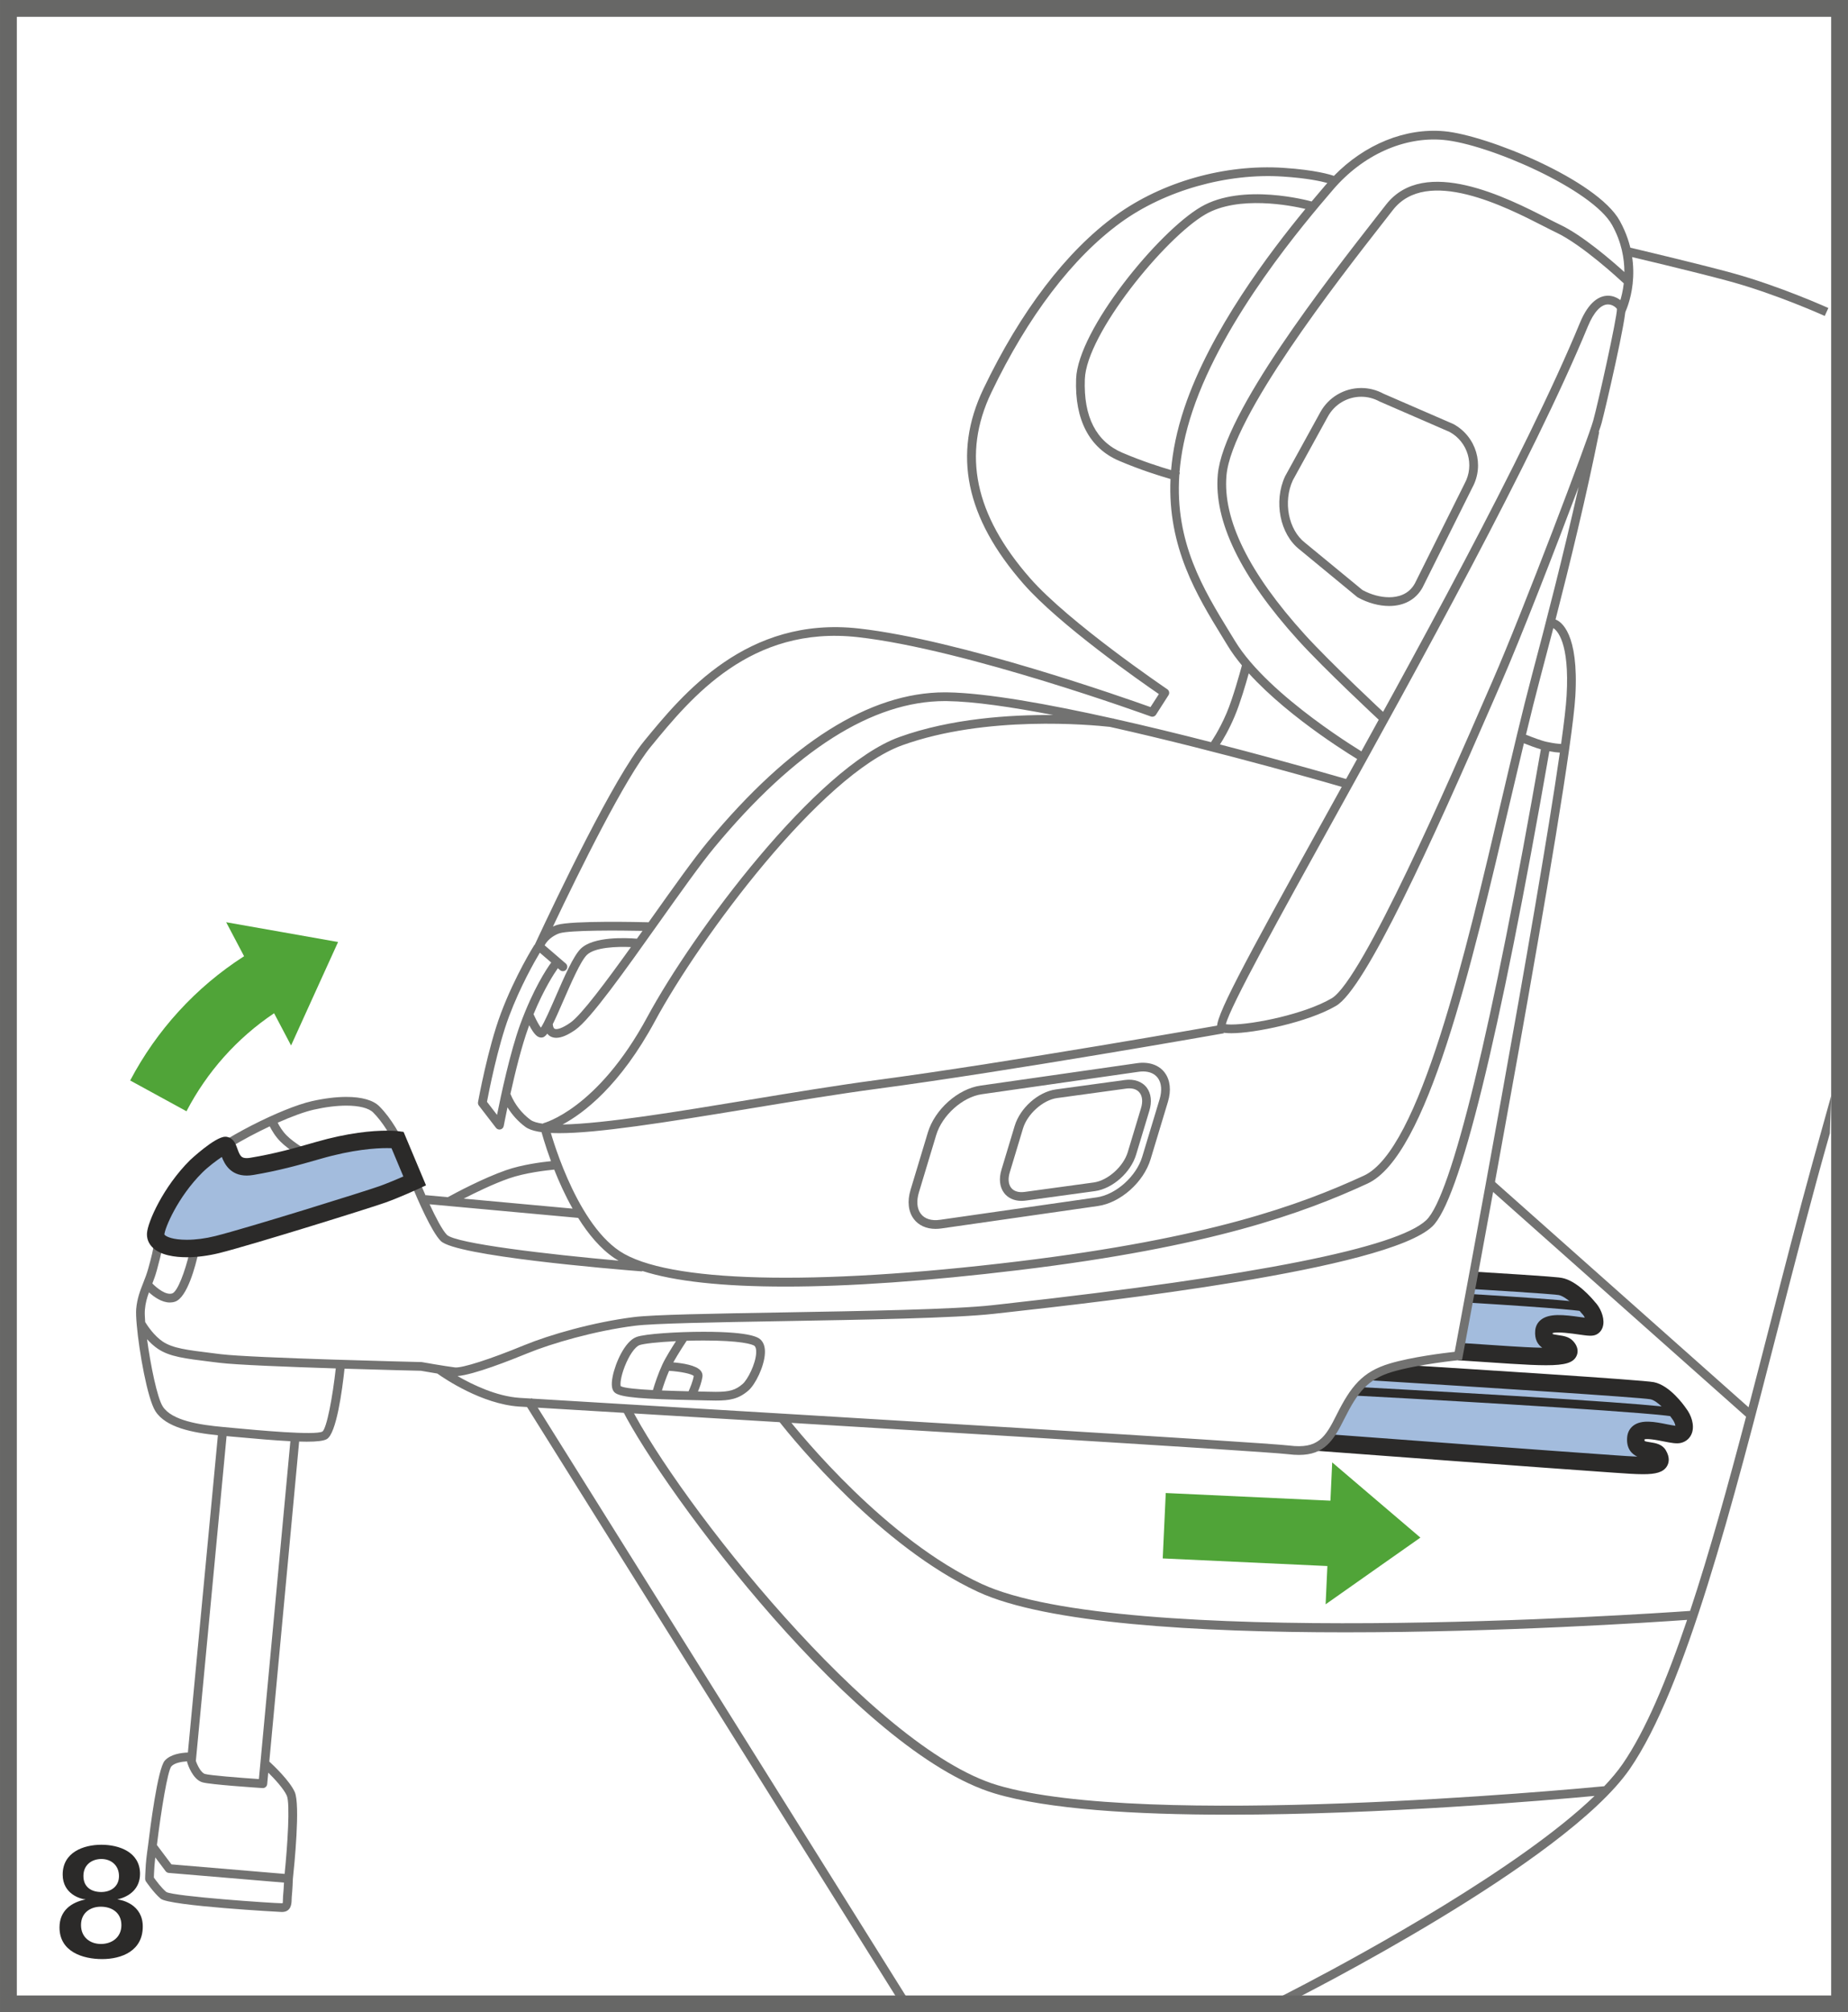
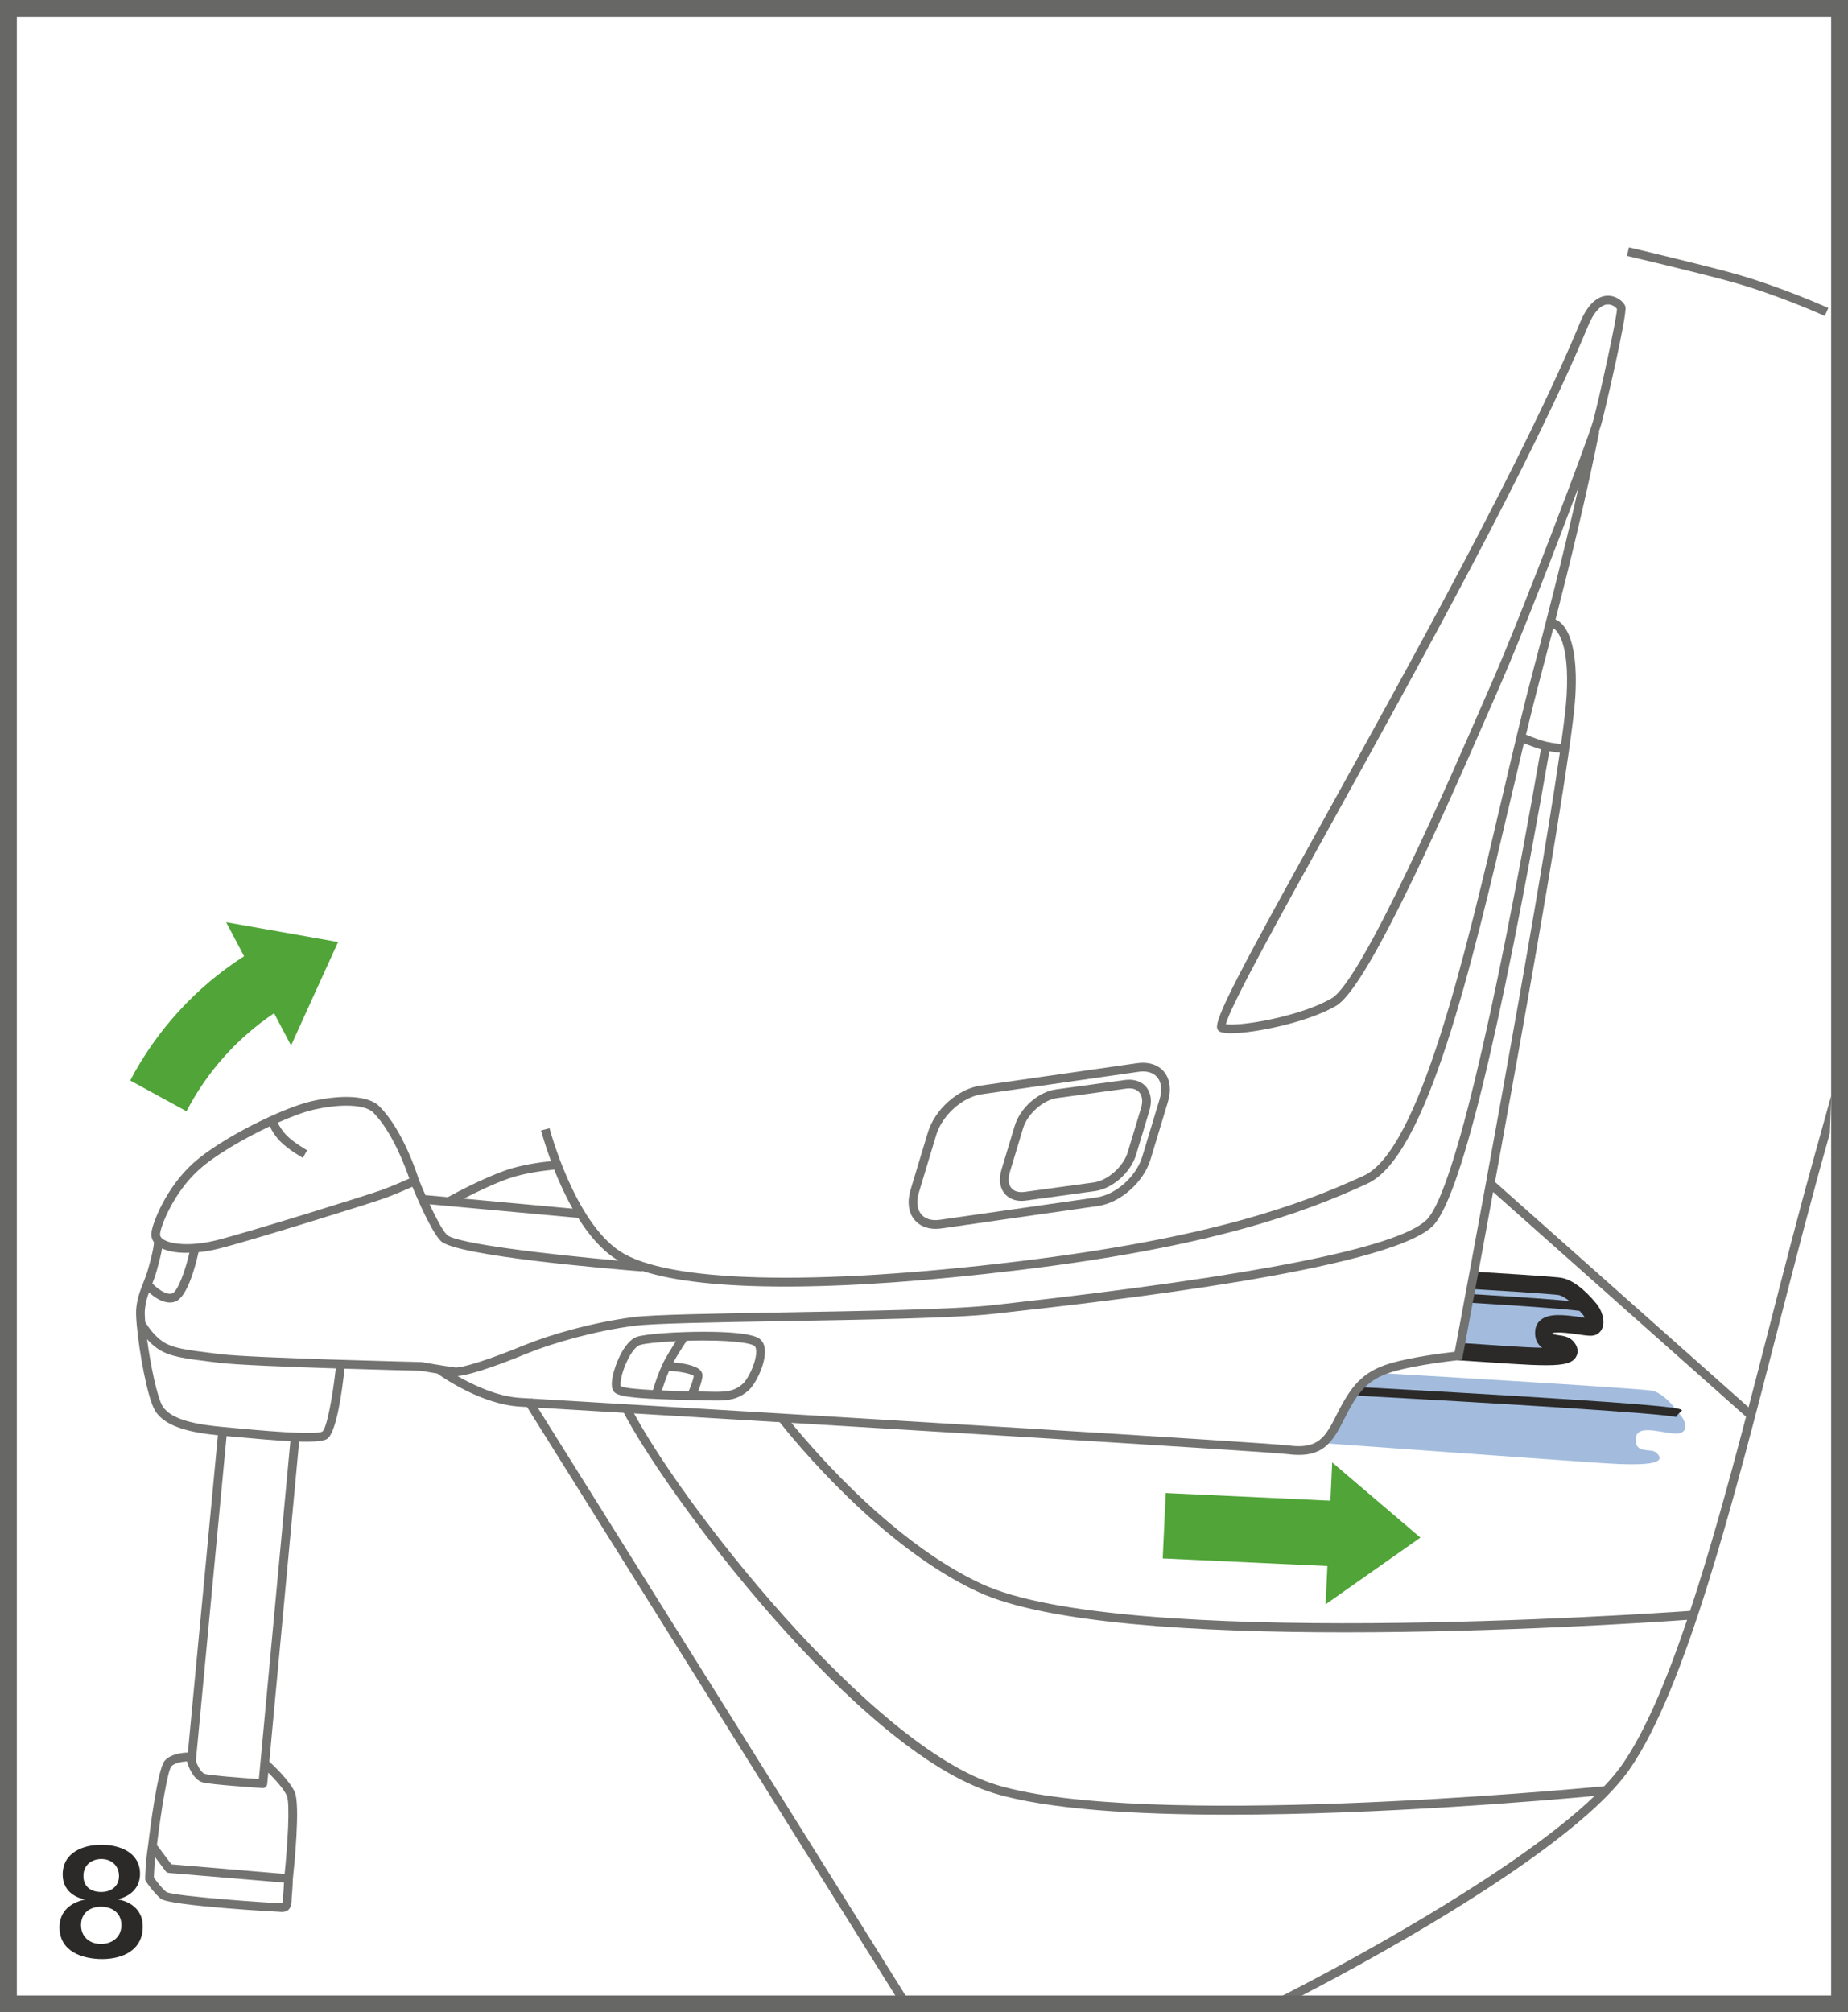
<svg xmlns="http://www.w3.org/2000/svg" xml:space="preserve" width="38.75mm" height="42.182mm" version="1.1" style="shape-rendering:geometricPrecision; text-rendering:geometricPrecision; image-rendering:optimizeQuality; fill-rule:evenodd; clip-rule:evenodd" viewBox="0 0 31817.14 34635.26">
  <defs>
    <style type="text/css">
   
    .str0 {stroke:#676766;stroke-width:289.68;stroke-miterlimit:4}
    .fil4 {fill:none;fill-rule:nonzero}
    .fil2 {fill:#727271;fill-rule:nonzero}
    .fil1 {fill:#2B2A29;fill-rule:nonzero}
    .fil0 {fill:#A3BCDD;fill-rule:nonzero}
    .fil3 {fill:#50A438;fill-rule:nonzero}
   
  </style>
  </defs>
  <g id="Слой_x0020_1">
    <path class="fil0" d="M23737.93 23631.02c0,0 4479.58,260.12 4707.52,305.61 228.26,45.82 462.6,391.33 462.6,391.33 90.73,90.98 190.66,294.85 8.13,340.67 -182.44,45.49 -727.64,-192.05 -751.62,81.37 -25.21,292.88 258.07,163.07 354.54,254.62 214.06,203.63 -240.17,224.24 -924.05,178.42 -684.21,-45.49 -4789.21,-341.82 -4789.21,-341.82 0,0 355.94,-606.53 518.43,-860.82 158.47,-247.97 413.66,-349.37 413.66,-349.37z" />
    <path class="fil0" d="M25353.74 22036.39c784.38,47.54 1426.22,90.07 1509.07,105.76 227.44,43.11 504.31,417.36 504.31,417.36l-41.96 -46.88c90.89,86.05 176.37,305.28 -6.08,348.47 -182.53,43.11 -714.01,-207.98 -737.5,50.99 -25.21,277.2 330.49,178.67 444.94,243.29 255.19,144.84 -331.14,210.03 -1015.02,166.84 -153.79,-9.85 -482.3,-31.61 -897.61,-59.69l239.84 -1226.12z" />
    <path class="fil1" d="M27291 22579.13c-45.73,-16.59 -369.57,-58.87 -2016.58,-159.37l9.52 -149.77c2024.71,123.74 2059.19,156.17 2092.78,188.03l-103.37 109.2c8.95,8.7 17.65,11.58 17.65,11.91z" />
    <path class="fil1" d="M26618.61 23498.17c-157.24,0 -359.14,-9.61 -616.63,-26.11 -154.12,-9.85 -482.3,-31.86 -898.27,-59.61l20.03 -299.53c415.3,27.51 743.24,49.51 897.61,59.36 116.18,7.23 338.04,21.43 531.57,24.63 -76.2,-53.29 -134.99,-143.69 -120.78,-298.63 6.9,-73.57 41.14,-136.71 98.45,-182.53 143.11,-112.65 385.5,-88.59 687.66,-45.16 21.1,2.87 44.58,6.4 67.49,9.28 -10.76,-23.15 -25.21,-46.39 -41.71,-61.75l-14.2 -15.6c-92.7,-116.43 -276.62,-290.5 -395.35,-312.83 -31.04,-5.83 -238.69,-27.51 -1489.44,-103.46l17.98 -299.78c1408.9,85.47 1494.86,101.65 1527.95,108.38 260.94,49.18 517.86,351.34 568.27,413.33 88.1,88.92 164.55,255.44 144.51,390.43 -11.25,77.92 -53.53,138.43 -117.25,170.62 -67.49,33.58 -149.19,22.01 -311.11,-1.15 -101.4,-14.78 -361.52,-51.89 -444.62,-22.91 0,10.43 1.72,15.11 1.72,15.11 11,6.65 69.79,15.35 104.28,20.86 82.27,11.82 175.55,26.03 243.04,96.72 108.05,113.8 85.72,211.76 63.39,259.79 -54.68,117.09 -192.63,160.52 -524.59,160.52z" />
-     <path class="fil1" d="M22899.52 24687.1c857.13,64.04 4116.34,306.76 4705.22,346.17 71.6,4.93 140.24,9.85 206.01,14.78 128.01,8.62 262.99,18.47 378.52,23.15 -99.35,-47.79 -190.82,-141.06 -174.32,-334.26 7.47,-83.42 44.58,-153.3 108.05,-200.75 144.18,-108.3 374.82,-62.32 577.22,-21.76 46.97,9.03 106.91,20.86 144.84,25.78 -4.6,-30.38 -21.68,-77.02 -55.01,-119.3l-6.4 -8.7c-83.42,-122.26 -252.81,-305.28 -367.27,-328.19 -168.57,-32.43 -2960.58,-212 -4796.44,-324.98 -28.08,-1.72 -54.44,-11.33 -76.2,-26.69l553.82 -244.76c1206.75,75.05 4182.11,262.75 4377.36,301.83 272.27,54.52 514.74,392.48 553.82,449.87 86.3,110.93 150.34,284.18 101.65,424.91 -30.13,86.95 -98.78,148.62 -189.1,170.62 -76.2,18.23 -170.05,-0.25 -299.86,-26.03 -87.2,-17.41 -263.81,-52.14 -327.86,-35.64 -0.57,22.01 2.87,29.23 2.87,29.48 10.76,7.55 68.64,17.16 99.93,21.76 84.33,13.3 199.28,31.04 261.6,132.69 79.07,130.06 55.59,223.58 22.25,279.25 -63.96,105.1 -192.87,137.29 -411.28,137.29 -132.11,0 -296.9,-11.91 -499.38,-26.11 -64.87,-4.93 -133.51,-9.85 -204.45,-14.45 -677.23,-45.16 -4872.14,-358.9 -4914.43,-362.1 -20.53,-1.48 -39.99,-6.98 -57.31,-15.93l286.15 -267.92z" />
    <path class="fil1" d="M28872.73 24393.72c-184.17,-67.74 -3399.45,-259.22 -5515.38,-371.62l7.55 -150.34c13.3,0.9 1379.91,73.9 2739.87,156.42 2778.96,169.8 2821.82,212.09 2856.06,246.49l-106.33 106.08c9.52,9.52 18.23,12.73 18.23,12.97z" />
    <path class="fil2" d="M31529.59 18852.97c-47.46,166.84 -264.72,949.75 -312.5,1121.52 -253.47,914.52 -503.73,1889.48 -747.35,2837.25 -120.78,469.82 -242.47,942.28 -364.97,1410.05l-4391.56 -3901.13 -99.6 112.41 4448.3 3951.54c-312.01,1186.14 -630.59,2338.12 -963.46,3341.81 -818.29,57.89 -9771.38,659.58 -12197.27,-464.65 -1640.36,-759.5 -3102.22,-2548.97 -3378.59,-2899.74l-118.15 92.95c280.4,355.69 1762.54,2168.97 3433.36,2943.25 1180.31,546.84 3799.48,696.94 6323.57,696.94 2690.94,0 5273.82,-170.95 5885.61,-214.38 -352,1041.3 -718.69,1912.38 -1108.87,2478.6 -85.72,123.98 -192.87,252.89 -318.58,384.68 -588.31,56.49 -7922.22,736.02 -10447.79,-18.8 -2165.77,-647.42 -5495.67,-4899.9 -6320.94,-6521.7l-134.41 68.07c722.72,1419.08 4049.42,5891.35 6412.5,6597.57 916.49,274 2423.02,364.73 4015.26,364.73 2629.52,0 5492.23,-247.15 6309.37,-323.01 -1293.29,1245.25 -3989.15,2715.57 -4972.56,3231.45 -225.39,118.48 -786.76,406.68 -794.56,410.46l493.31 -85.47c194.1,-97.3 4765.73,-2402.98 5882.16,-4023.06 956.97,-1388.94 1768.37,-4543.87 2553.32,-7595.18 289.35,-1124.14 587.98,-2287.13 889.56,-3341.48l24.88 -654.65z" />
    <polygon class="fil2" points="9030.11,24146.74 15535.88,34541.49 15663.31,34461.85 9157.54,24067.1 " />
    <path class="fil2" d="M31416.7 5438.12l62.24 -136.71c-8.95,-3.78 -841.45,-380.33 -1664.09,-604.81 -612.94,-167.17 -1757.04,-436.24 -1768.7,-438.87l-34.16 146.23c11.33,2.63 1152.88,270.88 1763.77,437.39 810.16,221.36 1632.81,593.23 1640.93,596.76z" />
-     <path class="fil2" d="M27888.83 3802.35c-389.03,-704.98 -2290.33,-1477.54 -3023.72,-1543.55 -671.15,-60.6 -1368.99,225.06 -1899.33,768.45 -57.97,-20.86 -313.74,-101.65 -865.83,-138.19 -1012.07,-66.59 -2092.2,239.59 -2890.21,818.29 -850.72,617.54 -1638.55,1649.88 -2277.6,2984.64 -535.84,1119.88 -309.63,2218.81 691.19,3359.54 619.59,706.46 2016.58,1680.02 2329.17,1894.65l-144.26 223.91c-436,-156.17 -3284.17,-1158.96 -5025.03,-1353.06 -1926.51,-214.88 -3028.4,1127.68 -3686.25,1929.46l-4.93 6.08c-522.54,636.67 -1490.27,2660.8 -1886.52,3510.71l-3.45 -2.3c-3.53,5.17 -333.69,528.28 -579.03,1182.36 -223.91,596.68 -386.16,1489.12 -393.13,1527.05 -3.45,20.86 1.81,42.04 14.78,58.87l294.93 382.87c14.7,18.88 36.46,29.31 59.61,29.31 5.5,0 11.58,-0.66 17.41,-2.05 28.98,-6.65 50.99,-30.13 56.16,-59.36 0.9,-3.53 24.96,-130.96 64.62,-320.96 79.97,129.73 184.83,245.59 307.33,335.99 101.08,75.05 297.48,108.63 583.38,108.63 652.93,0 1773.62,-174.64 3300.1,-426.63 739.8,-122.01 1504.8,-248.3 2183.18,-338.37 2283.1,-303.8 5924.12,-947.78 5960.57,-954.1l-25.78 -147.79c-37.03,6.4 -3674.59,649.72 -5954.5,953.03 -681.01,90.65 -1447.16,216.68 -2188.1,339.19 -1233.92,203.87 -2498.31,412.18 -3217.5,425.49 361.44,-193.45 990.31,-666.8 1592.24,-1782.24 773.38,-1431.23 2856.3,-4240.89 4256.5,-4745.2 1445.43,-520.81 3252.06,-351.67 3573.6,-316.36 1960.09,437.72 4027.66,1042.53 4059.85,1052.05 40.56,11.58 81.7,-11.25 93.28,-50.99 11.91,-39.9 -11,-81.62 -50.99,-93.28 -87.45,-25.78 -1021.35,-298.63 -2206.66,-605.06 50.41,-77.02 153.3,-246.49 253.47,-484.6 93.85,-220.46 191.23,-553.82 243.04,-739.8 726.17,800.64 1880.77,1485.09 1938.41,1519l76.2 -129.81c-16.5,-9.52 -1671.4,-990.31 -2250.67,-1944.16l-93.28 -152.06c-449.87,-734.62 -945.72,-1545.69 -866.41,-2707.19l9.85 -41.38c0,0 -2.87,-0.57 -6.9,-1.81 25.78,-323.84 96.15,-674.27 224.73,-1058.38 538.47,-1610.8 1941.86,-3250.59 2403.06,-3789.63l15.93 -18.56c510.96,-597.58 1222.02,-917.31 1900.15,-856.8 771.65,69.55 2565.8,850.48 2905.24,1466.54 161.34,291.73 210.61,572.71 210.61,807.86 -214.06,-193.78 -722.14,-634.37 -1111.66,-817.39 -54.52,-25.54 -123.74,-61.42 -206.01,-103.46 -690.53,-353.07 -2126.69,-1087.94 -2786.76,-238.36 -48.69,62.57 -103.7,133.26 -164.87,210.85 -855.9,1095.49 -2637.32,3374.82 -2731.17,4435.33 -70.94,799.41 395.68,1759.09 1385.99,2851.95 451.6,498.23 1383.44,1364.89 1392.72,1373.59l102.22 -110.11c-9.52,-8.38 -936.45,-871.01 -1383.69,-1364.31 -961.41,-1060.43 -1414.4,-1981.85 -1347.48,-2738.15 90.32,-1016.09 1918.95,-3356.59 2699.89,-4355.85 61.09,-77.67 116.18,-148.37 164.79,-211.18 583.95,-751.7 1945.64,-54.44 2600.29,280.07 83.42,42.86 154.45,79.07 210.03,105.43 443.14,208.56 1079.56,796.04 1165.28,875.93 -29.81,261.84 -110.35,431.89 -112.08,435.42l134.99 65.69c14.78,-30.05 361.52,-755.4 -90.98,-1575.74zm-16922.77 12354.02c-192.95,-15.35 -747.92,-39.66 -965.43,170.87 -128.91,124.31 -285.33,484.6 -436.57,832.5 -82.85,190 -192.3,441.17 -251.09,528.04 -22.91,-29.23 -63.72,-93.85 -126.86,-231.38 179.57,-433.94 351.92,-697.26 418.51,-791.69l37.93 32.76c14.2,12.15 31.86,18.23 49.02,18.23 20.86,0 41.96,-8.95 57.07,-26.03 27.18,-31.61 23.73,-79.07 -7.88,-106.08l-363.49 -312.83c62.57,-121.03 195.5,-188.85 258.97,-207.9 182.44,-54.52 1013.79,-49.59 1425.65,-40.89 -31.86,44.91 -63.96,89.5 -95.82,134.41zm-103.13 144.51c-434.19,604.81 -853.6,1167.91 -1041.3,1299.77 -148.04,103.95 -236.96,122.75 -271.45,106.58 -26.69,-13.06 -30.13,-59.12 -30.13,-60.84 -0.57,-6.08 -2.3,-11 -4.02,-16.83 48.03,-96.15 106.58,-228.84 185.32,-409.88 132.11,-303.55 296.33,-680.68 403.56,-784.38 136.71,-132.03 514.74,-145.41 758.02,-134.41zm-2305.68 2888.24l-172.92 -225.06c31.53,-167.99 183.92,-946.96 378.85,-1467.69 193.78,-516.79 441.41,-949.25 530.91,-1098.69l196.16 168.81c-77.1,105.76 -309.38,453.07 -533.54,1064.53 -172.35,472.45 -333.11,1226.7 -399.46,1558.09zm6926.66 -6503.47c-1436.16,517.36 -3554.72,3365.87 -4337.7,4815.32 -861.73,1596.35 -1788.07,1831.26 -1797.02,1833.23l1.4 6.98c-98.78,-13.06 -173.17,-34.49 -216.6,-66.59 -153.87,-113.56 -275.8,-272.35 -346.17,-447.57 80.22,-361.77 193.45,-824.61 310.53,-1144.18 4.6,-12.73 9.28,-24.3 13.3,-36.78 84,158.8 137.29,201.66 188.27,210.36 7.23,1.15 13.63,1.97 19.95,1.97 35.06,0 65.77,-18.56 102.31,-66.59 15.6,19.13 35.06,36.46 59.94,49.26 28.98,14.45 60.84,21.43 95.57,21.43 88.35,0 197.55,-45.82 330.24,-139.09 259.79,-182.2 854.17,-1019.54 1428.85,-1829.21 373.43,-525.74 725.92,-1022.49 965.43,-1311.27 1385.74,-1669.92 2719.92,-2516.29 3966.08,-2516.29 12.15,0 24.88,0 37.36,0.33 455.95,6.08 1107.07,100.83 1828.63,240.08 -742.75,-6.65 -1761.72,58.21 -2650.37,378.6zm4905.64 -5659.97c-128.34,384.1 -199.28,737.5 -226.78,1065.44 -180.23,-52.47 -498.23,-153.3 -837.42,-298.14 -454.22,-193.45 -671.73,-620.08 -647.67,-1266.93 28.66,-780.6 1374.16,-2426.22 2073.4,-2835.2 570.9,-333.11 1477.21,-153.21 1724.27,-94.67 -615.48,747.6 -1639.13,2094.17 -2085.8,3429.5zm2431.39 -3839.71c-64.04,74.47 -145.99,170.95 -240.99,284.42l1.15 -2.87c-48.36,-13.3 -1188.19,-325.56 -1905.65,93.85 -728.79,425.49 -2116.83,2112.48 -2148.12,2959.18 -26.36,705.31 229.41,1193.36 739.47,1410.62 365.55,156.17 708.51,262.75 885.78,313.41 -52.14,1175.46 458.82,2011.16 890.71,2715.9l92.7 151.49c69.22,114.38 152.97,228.26 246.24,340.59 -35.06,129.48 -154.12,560.8 -262.75,817.72 -130.96,307.66 -267.67,499.71 -268.82,501.68l4.35 3.2c-531.82,-136.38 -1107.39,-277.2 -1676.24,-404.63l0 -2.3c-1.15,-0.33 -10.18,-1.48 -25.21,-3.2 -1099.59,-245.67 -2171.6,-439.12 -2845.87,-448.39 -13.06,-0.33 -25.78,-0.33 -39.41,-0.33 -1293.04,0 -2666.06,864.93 -4081.6,2570.73 -243.04,293.21 -597.26,791.93 -972.41,1320.3 -15.6,22.01 -31.53,44.58 -47.46,66.59 -133.59,-3.45 -1315.38,-31.86 -1573.44,44.91 -8.13,2.63 -35.64,11.58 -73.32,28.66 455.95,-960.5 1242.63,-2556.52 1688.15,-3099.59l4.93 -5.83c679.86,-828.97 1707.28,-2081.77 3553.81,-1875.85 1861.4,207.41 5014.93,1353.88 5046.46,1365.22 33.58,12.15 69.79,-0.33 89.25,-29.89l215.45 -335.99c22.33,-34.49 12.81,-79.97 -21.1,-102.8 -16.5,-11.33 -1688.72,-1143.85 -2361.02,-1910.33 -956.73,-1090.56 -1175.13,-2135.97 -668.28,-3195.49 628.29,-1312.5 1399.37,-2325.14 2230.14,-2927.9 758.6,-550.62 1828.06,-853.93 2792.01,-789.88 415.39,27.18 655.47,80.47 763.28,110.6 -5.25,5.83 -10.43,11.33 -15.68,17.41l-16.5 18.8z" />
-     <path class="fil2" d="M25024.56 7299.35l-1202.64 -522.21c-117.91,-64.29 -251.17,-98.78 -385.01,-98.78 -293.95,0 -564.25,160.19 -705.31,417.36l-606.53 1102.8c-200.75,433.04 -88.02,998.44 249.94,1260.03l992.11 817.39 11.91 7.8c172.35,94.42 362.92,146.32 537.89,146.32 258.64,0 462.84,-112.41 575.58,-318.91l856.47 -1718.61c212.91,-388.13 69.79,-877.33 -324.41,-1093.19zm191.72 1023.73l-856.47 1718.53c-107.81,196.98 -300.43,238.11 -442.89,238.11 -148.04,0 -311.11,-43.76 -459.4,-124.31l-989.24 -814.19c-286.72,-222.51 -379.42,-706.46 -209.38,-1074.96l604.24 -1098.36c114.95,-209.13 334.51,-339.19 573.77,-339.19 108.63,0 217.26,27.75 319.24,83.42l1202.07 522.21c315.71,172.67 432.46,570.65 258.07,888.74z" />
    <path class="fil2" d="M12115.58 22922.02c-441.74,0 -1009.77,34.49 -1158.06,89.83 -201.9,75.29 -363.82,450.36 -409.56,680.1 -27.51,137.86 -16.5,227.69 33.91,274.57 96.4,89.83 518.76,114.13 1370.88,132.11 82.27,1.72 157.07,3.2 217.83,4.93 55.92,1.4 106.91,2.63 153.87,2.63 239.26,0 392.15,-26.69 560.72,-172.67 119.39,-103.7 272.35,-411.61 284.18,-639.3 5.25,-99.6 -17.08,-176.37 -65.77,-228.51 -33.58,-35.39 -134.66,-143.69 -988.01,-143.69zm-1358.24 593.81c73.9,-188.6 175.55,-334.59 252.32,-363.49 68.64,-25.54 317.43,-53.04 628.29,-68.4 -68.64,107.48 -180.15,285.33 -233.52,400.61 -73.24,157.57 -130.31,331.96 -163.07,441.17 -261.84,-13.3 -495.85,-34.16 -554.4,-67.49 -11,-33.01 -1.72,-158.47 70.37,-342.39zm1097.87 430.74c-130.39,-3.2 -294.03,-7.23 -458.82,-13.96 28.66,-92.62 71.52,-219.23 123.33,-338.29 196.98,12.15 387.06,51.24 424.66,89.25 -15.93,92.95 -62.24,203.05 -89.17,262.99zm931.52 -126.61c-121.93,105.76 -225.39,136.14 -462.27,136.14 -45.82,0 -95,-1.15 -149.52,-2.63 -45.73,-1.15 -99.35,-2.3 -157.81,-3.69 29.81,-71.02 63.96,-166.27 76.77,-251.74 5.75,-38.26 -4.68,-75.05 -30.46,-106.33 -77.59,-93.85 -313.98,-129.48 -471.3,-143.03 90.98,-162.57 228.26,-369.08 229.99,-371.7l-0.25 0c95.33,-2.87 194.1,-4.6 293.7,-4.6 623.61,0 847.28,62.81 878.23,96.15 19.46,20.61 28.16,62.32 25.21,118.24 -9.28,191.39 -147.38,459.64 -232.28,533.21z" />
    <path class="fil2" d="M27985.06 5276.44c-24.06,-77.92 -149.44,-186.8 -299.78,-186.8 -132.69,0 -324.41,81.12 -484.03,468.35 -943.42,2286.31 -2924.12,5862.12 -4370.38,8473.17 -1465.96,2646.93 -1934.96,3516.45 -1872.07,3676.89 9.85,26.11 29.81,45.49 55.01,53.86 43.44,14.78 103.95,21.76 185.4,21.76 398.55,0 1320.79,-187.95 1804.25,-471.55 505.79,-296.08 1649.64,-2813.44 2702.27,-5236.46l133.26 -306.51c338.04,-773.38 940.47,-2322.43 1340.5,-3389.02 -267.02,1194.59 -574.92,2380.48 -803.18,3237.53 -163.64,615.57 -335.41,1348.96 -517.94,2125.29 -632.07,2695.86 -1418.75,6050.97 -2376.95,6492.14 -1102.14,507.18 -2671.8,1078.99 -5951.95,1475.81 -3545.11,428.36 -6045.14,364.07 -6859.41,-176.12 -787.58,-523.11 -1204.69,-2099.51 -1208.72,-2115.44l-145.41 38.02c6.32,23.4 62.81,237.46 170.29,528.28 -159.04,15.93 -502.01,59.94 -774.86,155.6 -397.08,138.68 -868.71,391.33 -1001.89,464.32l-380.08 -35.06 -1.15 7.55c-49.51,-111.01 -90.98,-211.18 -117.91,-277.53 -19.38,-63.72 -268.17,-848.67 -678.95,-1258.56 -105.67,-106.33 -302.65,-162.25 -569.17,-162.25 -176.94,0 -382.95,25.54 -594.96,73.57 -504.31,114.46 -1566.46,639.62 -2040.39,1066.26 -470.64,423.51 -709.91,1044.5 -721.24,1209.62 -4.02,56.16 12.48,108.88 45.82,154.69 -8.7,115.85 -45.82,255.77 -86.62,404.06l-12.48 46.06c-24.63,90.07 -56.16,169.47 -86.3,246.49 -52.14,132.11 -106,269.07 -121.36,451.02 -4.68,56.74 -1.15,152.31 9.52,269.97l-0.57 0.57c0,0 0.57,1.15 0.57,1.4 40.89,461.45 183.68,1268.74 321.21,1485.42 178.5,280.65 634.94,370.14 1076.11,414.81l-516.71 5460.37c-111.59,3.78 -301.58,27.75 -399.79,141.88 -120.21,140.82 -249.12,1150.58 -286.15,1459.89 -1.15,9.85 -29.31,197.31 -39.08,332.54 -10.76,157.89 -11.08,237.54 -11.08,240.74 0,15.03 4.35,29.56 12.48,41.96 6.08,8.13 133.84,196.98 255.77,298.96 150.34,124.89 2066.99,228.59 2085.3,228.59 165.69,0 167.67,-150.67 168.81,-214.71 0,-15.35 0,-30.71 1.81,-44.01 12.4,-113.8 18.8,-290.83 19.38,-310.21 23.48,-217.26 130.88,-1278.59 31.86,-1497 -87.77,-193.2 -357.42,-449.21 -437.72,-523.36l513.92 -5507.58c45.73,1.4 89.74,2.3 129.73,2.3 177.03,0 292.55,-13.63 346.41,-44.67 166.02,-94.67 265.37,-840.54 305.36,-1211.92 662.7,20.61 1234.25,34.24 1314.72,35.96 28.08,5.17 150.09,26.36 282.45,47.79 127.76,90.98 769.03,525.41 1407.17,568.03 86.3,5.5 722.96,43.68 1687,101.08 3330.72,199.61 11131.01,665.9 11557.65,719.52 65.77,8.13 126.61,12.15 182.53,12.15 437.06,0 593.81,-243.29 783.23,-623.37 227.69,-455.04 400.03,-678.95 821.49,-805.24 437.64,-131.21 1141.55,-201.9 1148.45,-202.73l55.92 -5.5 10.43 -55.09c18.31,-98.2 1850.06,-9830.75 1939.89,-11365.93 63.14,-1090.32 -248.21,-1286.97 -340.91,-1321.12 249.94,-972.41 533.21,-2133.09 751.95,-3226.86l-8.13 -1.72c24.63,-72.42 42.29,-125.71 49.84,-154.94 51.56,-187.12 447.82,-1877 409.56,-2003.03zm-19224.18 15006.69c281.55,-98.78 655.8,-140.49 780.93,-152.06 82.6,208.88 188.27,443.47 316.94,671.48l-1875.27 -172.1c206.5,-106 512.68,-254.62 777.4,-347.32zm1193.12 678.71c174.4,278.68 385.01,533.54 632.64,697.76 19.95,13.38 42.29,26.11 64.04,38.51 -1206.17,-107.15 -2805.64,-294.28 -2955.98,-444.62 -79.07,-79.07 -195.83,-304.7 -298.38,-525.99l2557.67 234.34zm-6526.87 -830.44c271.7,-244.76 763.85,-532.14 1216.85,-745.05 35.96,71.02 96.72,174.97 185.4,263.32 141.97,142.54 374.82,274 384.92,279.83l73.9 -130.96c-2.3,-1.15 -224.81,-127.1 -352.49,-255.19 -72.42,-72.42 -123.98,-158.96 -155.02,-219.8 239.84,-106.33 460.55,-187.7 619.92,-223.91 201.33,-45.82 395.68,-69.79 561.62,-69.79 222.43,0 386.98,41.96 462.84,118.15 328.19,327.86 555.05,940.55 622.22,1137.77 -99.35,44.34 -302.4,132.93 -480.5,197.55 -236.72,86.05 -2292.96,727.07 -2842.75,864.35 -173.49,43.44 -349.62,66.34 -508.66,66.34 -209.38,0 -371.87,-40.32 -434.76,-108.05 -18.8,-20.03 -26.93,-41.46 -25.21,-66.67 8.7,-129.16 228.26,-709.09 671.73,-1107.89zm-717.46 1696.19c32.68,-119.06 62.81,-232.28 80.22,-338.04 104.85,48.44 249.36,74.47 425.49,74.47 14.78,0 30.46,-1.15 45.82,-1.48 -76.77,329.09 -205.44,668.85 -295.51,699.32 -109.45,35.55 -264.72,-91.55 -342.64,-170.95 26.03,-66.92 52.14,-137.29 74.14,-217.26l12.48 -46.06zm2161.42 10863.75c-0.57,22.01 -1.15,58.46 -4.02,65.11 0,0 -3.78,1.81 -14.78,1.81 -150.67,0 -1849.24,-116.51 -1988.83,-193.78 -85.15,-70.7 -179.9,-199.93 -214.38,-248.54 0.57,-33.01 3.53,-102.55 10.76,-207.41 2.87,-43.19 8.13,-92.45 13.3,-139.67l178.42 237.29c12.81,17.08 32.43,28.08 53.29,29.81l1984.48 166.84c-2.87,65.44 -8.38,161.92 -15.93,230.56 -1.72,18.23 -2.3,38.26 -2.3,57.97zm66.34 -1786.35c60.51,133.26 11.58,867.8 -37.11,1348.05l-1948.84 -164.22 -249.94 -333.11c73.82,-608.83 185.4,-1273.91 247.39,-1351.83 53.53,-61.99 179.57,-82.85 272.85,-88.35 -0.33,7.8 0,15.6 2.3,22.91 8.95,29.81 93.28,290.17 262.42,338.61 138.43,39.33 942.85,92.62 1034.4,98.69l4.6 0c38.59,0 71.02,-29.23 74.72,-68.07l18.56 -197.8c113.88,112.65 265.05,277.2 318.66,395.11zm-480.01 -284.18c-351.34,-23.73 -843.17,-63.39 -929.79,-88.35 -61.66,-17.65 -125.95,-137.29 -155.51,-224.48l528.86 -5590.43 90.73 8.7c413.58,38.26 748.42,66.34 1007.72,79.32l-542 5815.24zm1094.34 -5981.76c-123.41,70.37 -1120.12,-22.91 -1546.18,-62.57l-165.37 -15.68c-401.76,-36.13 -882.91,-109.45 -1038.18,-353.07 -96.72,-152.06 -210.85,-716.31 -270.22,-1158.06 53.53,59.12 116.1,118.73 187.7,166.6 202.15,134.66 457.01,165.94 919.94,223.01l138.76 16.83c285,35.55 1188.44,70.61 2002.7,96.72 -53.86,490.68 -155.27,1028.24 -229.16,1086.21zm1703.5 -1195.74c-28.66,-0.57 -2920.92,-68.89 -3458.57,-136.14l-139.01 -17.32c-440.02,-53.95 -682.16,-84 -854.75,-198.46 -150.67,-101.08 -264.47,-273.42 -303.31,-336.89 -6.98,-90.07 -9.52,-163.31 -5.17,-210.28 9.2,-114.71 36.78,-209.13 70.37,-300.68 84.82,77.35 219.8,174.73 359.47,174.73 29.56,0 59.36,-4.35 88.92,-14.2 212,-70.7 353.64,-619.34 404.63,-851.3 112.08,-11.66 227.69,-30.71 342.64,-59.45 552.42,-138.11 2619.42,-782.33 2857.86,-868.62 179.24,-64.95 377.7,-151.82 481.65,-197.88 86.62,209.7 329.09,773.38 488.71,932.67 256.92,257.57 2933.32,481.48 3467.19,523.77l0.57 -8.7c555.87,179.57 1387.79,269.64 2463.58,269.64 1100.66,0 2455.45,-94.42 4027.17,-284.42 3301.25,-398.88 4884.21,-976.19 5997.11,-1488.54 1025.04,-471.3 1787.74,-3724.19 2460.05,-6594.12 79.65,-338.61 157.32,-667.95 232.86,-983.99 69.3,27.83 193.86,75.62 291.73,104.61 -841.45,4819.02 -1541.26,7695.93 -1973.15,8103.52 -502.91,474.75 -2933.98,957.88 -7225.29,1435.83l-234.09 26.36c-659.25,74.72 -2242.21,101.65 -3638.38,125.71 -1185.32,20.53 -2208.39,37.69 -2542.32,79.65 -707.36,88.35 -1458.74,307 -1889.23,483.7 -592.33,244.19 -1072.58,396.58 -1193.03,382.95 -178.5,-22.25 -562.85,-90.07 -566.3,-90.98l-11.91 -1.15zm17790.33 -176.12c-178.67,19.71 -737.5,87.2 -1120.94,202.23 -471.3,141.31 -669.43,397.08 -912.47,882.01 -194.68,390.18 -319.16,590.93 -812.46,529.19 -431.89,-53.86 -7953.18,-503.98 -11567.58,-719.76 -963.71,-57.97 -1600.13,-95.9 -1685.85,-101.4 -396.5,-26.69 -805.81,-223.33 -1069.13,-375.4 272.27,-19.13 922.32,-275.47 1206.99,-392.48 407.34,-167.75 1159.86,-387.55 1850.39,-473.6 325.56,-40.89 1394.69,-59.36 2526.39,-78.82 1399.62,-24.06 2986.12,-51.24 3652.59,-126.53l233.52 -26.11c1612.2,-179.57 6517.59,-725.84 7312.16,-1476.39 467.52,-441.74 1146.23,-3194.34 2016.33,-8179.38 82.85,15.35 119.63,18.47 180.72,22.83 -401.18,2792.34 -1682.07,9627.78 -1810.65,10313.63zm1926.84 -11291.78c-9.85,175.79 -44.01,462.27 -95,829.29l-0.57 0c-78.82,-5.75 -108.63,-7.8 -245.34,-35.64 -85.15,-16.75 -266.77,-86.3 -358.9,-123.41 84.82,-352.49 167.67,-685.6 248.54,-989.16 68.07,-255.19 143.36,-540.19 222.43,-845.22 62.24,37.93 282.7,239.51 228.84,1164.13zm-1270.71 -266.44l-133.84 307c-576.73,1327.77 -2109.36,4854.98 -2640.28,5166.67 -462.84,271.12 -1346.33,451.02 -1728.38,451.02 -40.89,0 -71.6,-2.38 -93.28,-5.25 72.09,-303.55 939.89,-1870.35 1856.39,-3524.25 1448.06,-2614.49 3431.06,-6194.99 4377.36,-8488.77 100.25,-242.47 223.09,-375.73 345.59,-375.73 79.65,0 140.73,55.92 154.36,77.35 -0.57,160.77 -320.39,1599.47 -408.98,1922.73 -85.15,312.01 -1214.55,3291.48 -1728.95,4469.24z" />
    <path class="fil2" d="M16106.86 21151.1c31.61,0 65.19,-2.38 98.53,-6.98l2698.74 -386.73c388.45,-55.92 786.19,-409.56 905.82,-805.48l298.63 -988.91c58.79,-195.83 39.33,-373.1 -54.52,-499.71 -98.45,-132.93 -271.7,-192.87 -474.18,-164.46l-2698.74 386.4c-388.13,55.59 -785.86,409.56 -905.74,805.48l-298.38 988.91c-58.79,195.5 -39.41,372.77 54.44,499.38 82.27,110.93 215.86,172.1 375.4,172.1zm-285.9 -628.05l298.38 -988.83c102.55,-338.94 453.89,-653.25 782.98,-700.47l2698.74 -386.07c26.93,-4.11 52.71,-6.08 78.17,-6.08 112.16,0 199.93,38.51 254.62,111.17 64.37,87.77 75.62,218.16 31.04,366.78l-298.63 988.83c-101.98,338.94 -453.65,652.93 -783.23,700.14l-2698.82 386.4c-147.71,21.43 -266.2,-16.18 -331.96,-105.43 -65.11,-87.45 -76.11,-217.83 -31.28,-366.45z" />
    <path class="fil2" d="M17587.03 20669.13c25.21,0 51.56,-2.05 77.35,-5.5l1189.91 -162.82c302.65,-43.44 613.18,-318.91 706.46,-627.72l227.69 -754.82c46.88,-154.94 30.95,-295.75 -44.01,-397.4 -79.97,-106.58 -220.79,-154.69 -378.6,-132.36l-1189.67 162.74c-302.98,43.19 -613.18,318.91 -706.46,627.39l-227.69 755.15c-46.88,154.45 -30.95,295.75 44.01,396.83 66.34,89.5 173.49,138.52 301.01,138.52zm-201.33 -491.83l227.69 -755.15c74.96,-248.87 342.64,-487.81 583.05,-522.29l1189.91 -162.82c20.03,-2.87 38.84,-4.35 57.07,-4.35 80.22,0 142.54,27.01 179.9,77.92 46.31,62.32 54.19,156.17 21.1,264.22l-227.6 755.15c-75.05,248.21 -342.39,487.48 -583.13,521.96l-1189.91 162.74c-106.58,15.11 -190.57,-11.25 -236.96,-73.57 -46.31,-62.24 -53.86,-156.09 -21.1,-263.81z" />
-     <path class="fil0" d="M3742.25 21420.66c547.09,-136.96 2599.39,-775.43 2850.23,-866.65 251.09,-91.22 547.42,-227.93 547.42,-227.93l-292.8 -717.54c0,0 -375.4,-5.75 -631.17,28.41 -316.61,42.04 -1103.04,264.8 -1585.59,397.98 -762.13,210.28 -717.54,-342.97 -717.54,-342.97 0,0 -399.7,261.02 -535.51,383.28 -456.52,410.46 -686.51,1012.64 -696.94,1158.88 -17.08,252.32 514.41,323.26 1061.91,186.55z" />
-     <path class="fil1" d="M3215.36 21639.24c-197.22,0 -461.12,-31.04 -599.55,-179.32 -61.75,-66.34 -90.98,-148.04 -85.15,-236.06 13.55,-194.1 279.74,-796.29 740.37,-1255.11 4.27,-3.78 430.08,-403.48 606.78,-403.48l16.5 0 19.46 3.78c110.6,24.55 147.14,127.1 172.92,201.58 45.16,127.76 70.37,162.49 161.01,162.49 19.13,0 39.99,-2.05 62.32,-5.83 416.78,-69.22 755.15,-163.07 1123.24,-269.89 562.52,-162.57 978.48,-196.98 1229.08,-196.98 125.13,0 194.02,9.28 201,10.1l85.15 11.33 386.16 919.94 -132.11 60.84c-12.15,5.5 -305.03,140.49 -558.75,232.61 -238.69,86.87 -2311.18,732.82 -2865.33,871.25 -191.15,47.54 -385.83,72.75 -563.1,72.75zm603.66 -1726.08c-95.57,63.39 -238.94,172.02 -335.99,268.74 -427.87,426.14 -645.37,959.11 -652.6,1062.81 -0.57,3.2 -0.57,4.35 4.93,10.1 29.23,31.28 141.88,84 380,84 153.21,0 322.69,-22.01 490.1,-63.96 548.32,-137.04 2599.39,-776.33 2835.78,-861.81 139.67,-50.91 295.75,-117 403.23,-163.89l-203.96 -486.9c-22.01,-0.9 -48.36,-1.48 -78.17,-1.48 -189.18,0 -589.21,24.06 -1145.33,185.4 -377.12,108.88 -725.02,205.02 -1157.48,277.44 -38.84,6.4 -76.44,9.85 -111.83,9.85 -280.07,0 -382.3,-199.28 -428.69,-320.3z" />
    <polygon class="fil3" points="22823.32,27612.95 23638.66,27038.84 24454.98,26464.74 23695.72,25817.65 22936.55,25170.31 22906.17,25829.22 20070.97,25697.44 20018.83,26823.06 22853.7,26954.27 " />
    <path class="fil3" d="M4719.09 17439.56l292.22 555.05 404.38 -890.71 404.96 -890.14 -963.13 -170.62 -963.38 -169.72 308.15 584.78c-833.89,534.77 -1506.2,1274.57 -1960.99,2138.84l969.21 529.84c351.67,-675.51 868.13,-1257.74 1508.58,-1687.33z" />
    <polygon class="fil4 str0" points="144.84,34490.42 31672.3,34490.42 31672.3,144.84 144.84,144.84 " />
    <path class="fil1" d="M2458.08 33158.95c0,-378.36 -354.71,-458.9 -438.21,-467.03 219.48,-49.51 390.92,-192.87 390.92,-440.43 0,-377.62 -365.05,-500.29 -664.34,-500.29 -310.37,0 -667.29,130.06 -667.29,513.59 0,336.23 309.63,421.95 396.09,427.13 -247.56,49.51 -450.77,192.87 -450.77,482.55 0,419.74 403.48,544.62 734.54,544.62 339.19,0 699.07,-143.36 699.07,-560.14zm-409.39 -868.3c0,182.53 -143.36,274.16 -305.2,274.16 -169.23,0 -307.41,-83.5 -307.41,-276.38 0,-190.66 143.36,-291.9 310.37,-291.9 167.01,0 302.24,109.37 302.24,294.11zm41.38 844.65c0,211.35 -166.27,323.67 -351.75,323.67 -187.7,0 -343.62,-115.28 -343.62,-325.89 0,-209.13 158.88,-315.54 341.41,-315.54 187.7,0 353.97,101.24 353.97,317.76z" />
  </g>
</svg>